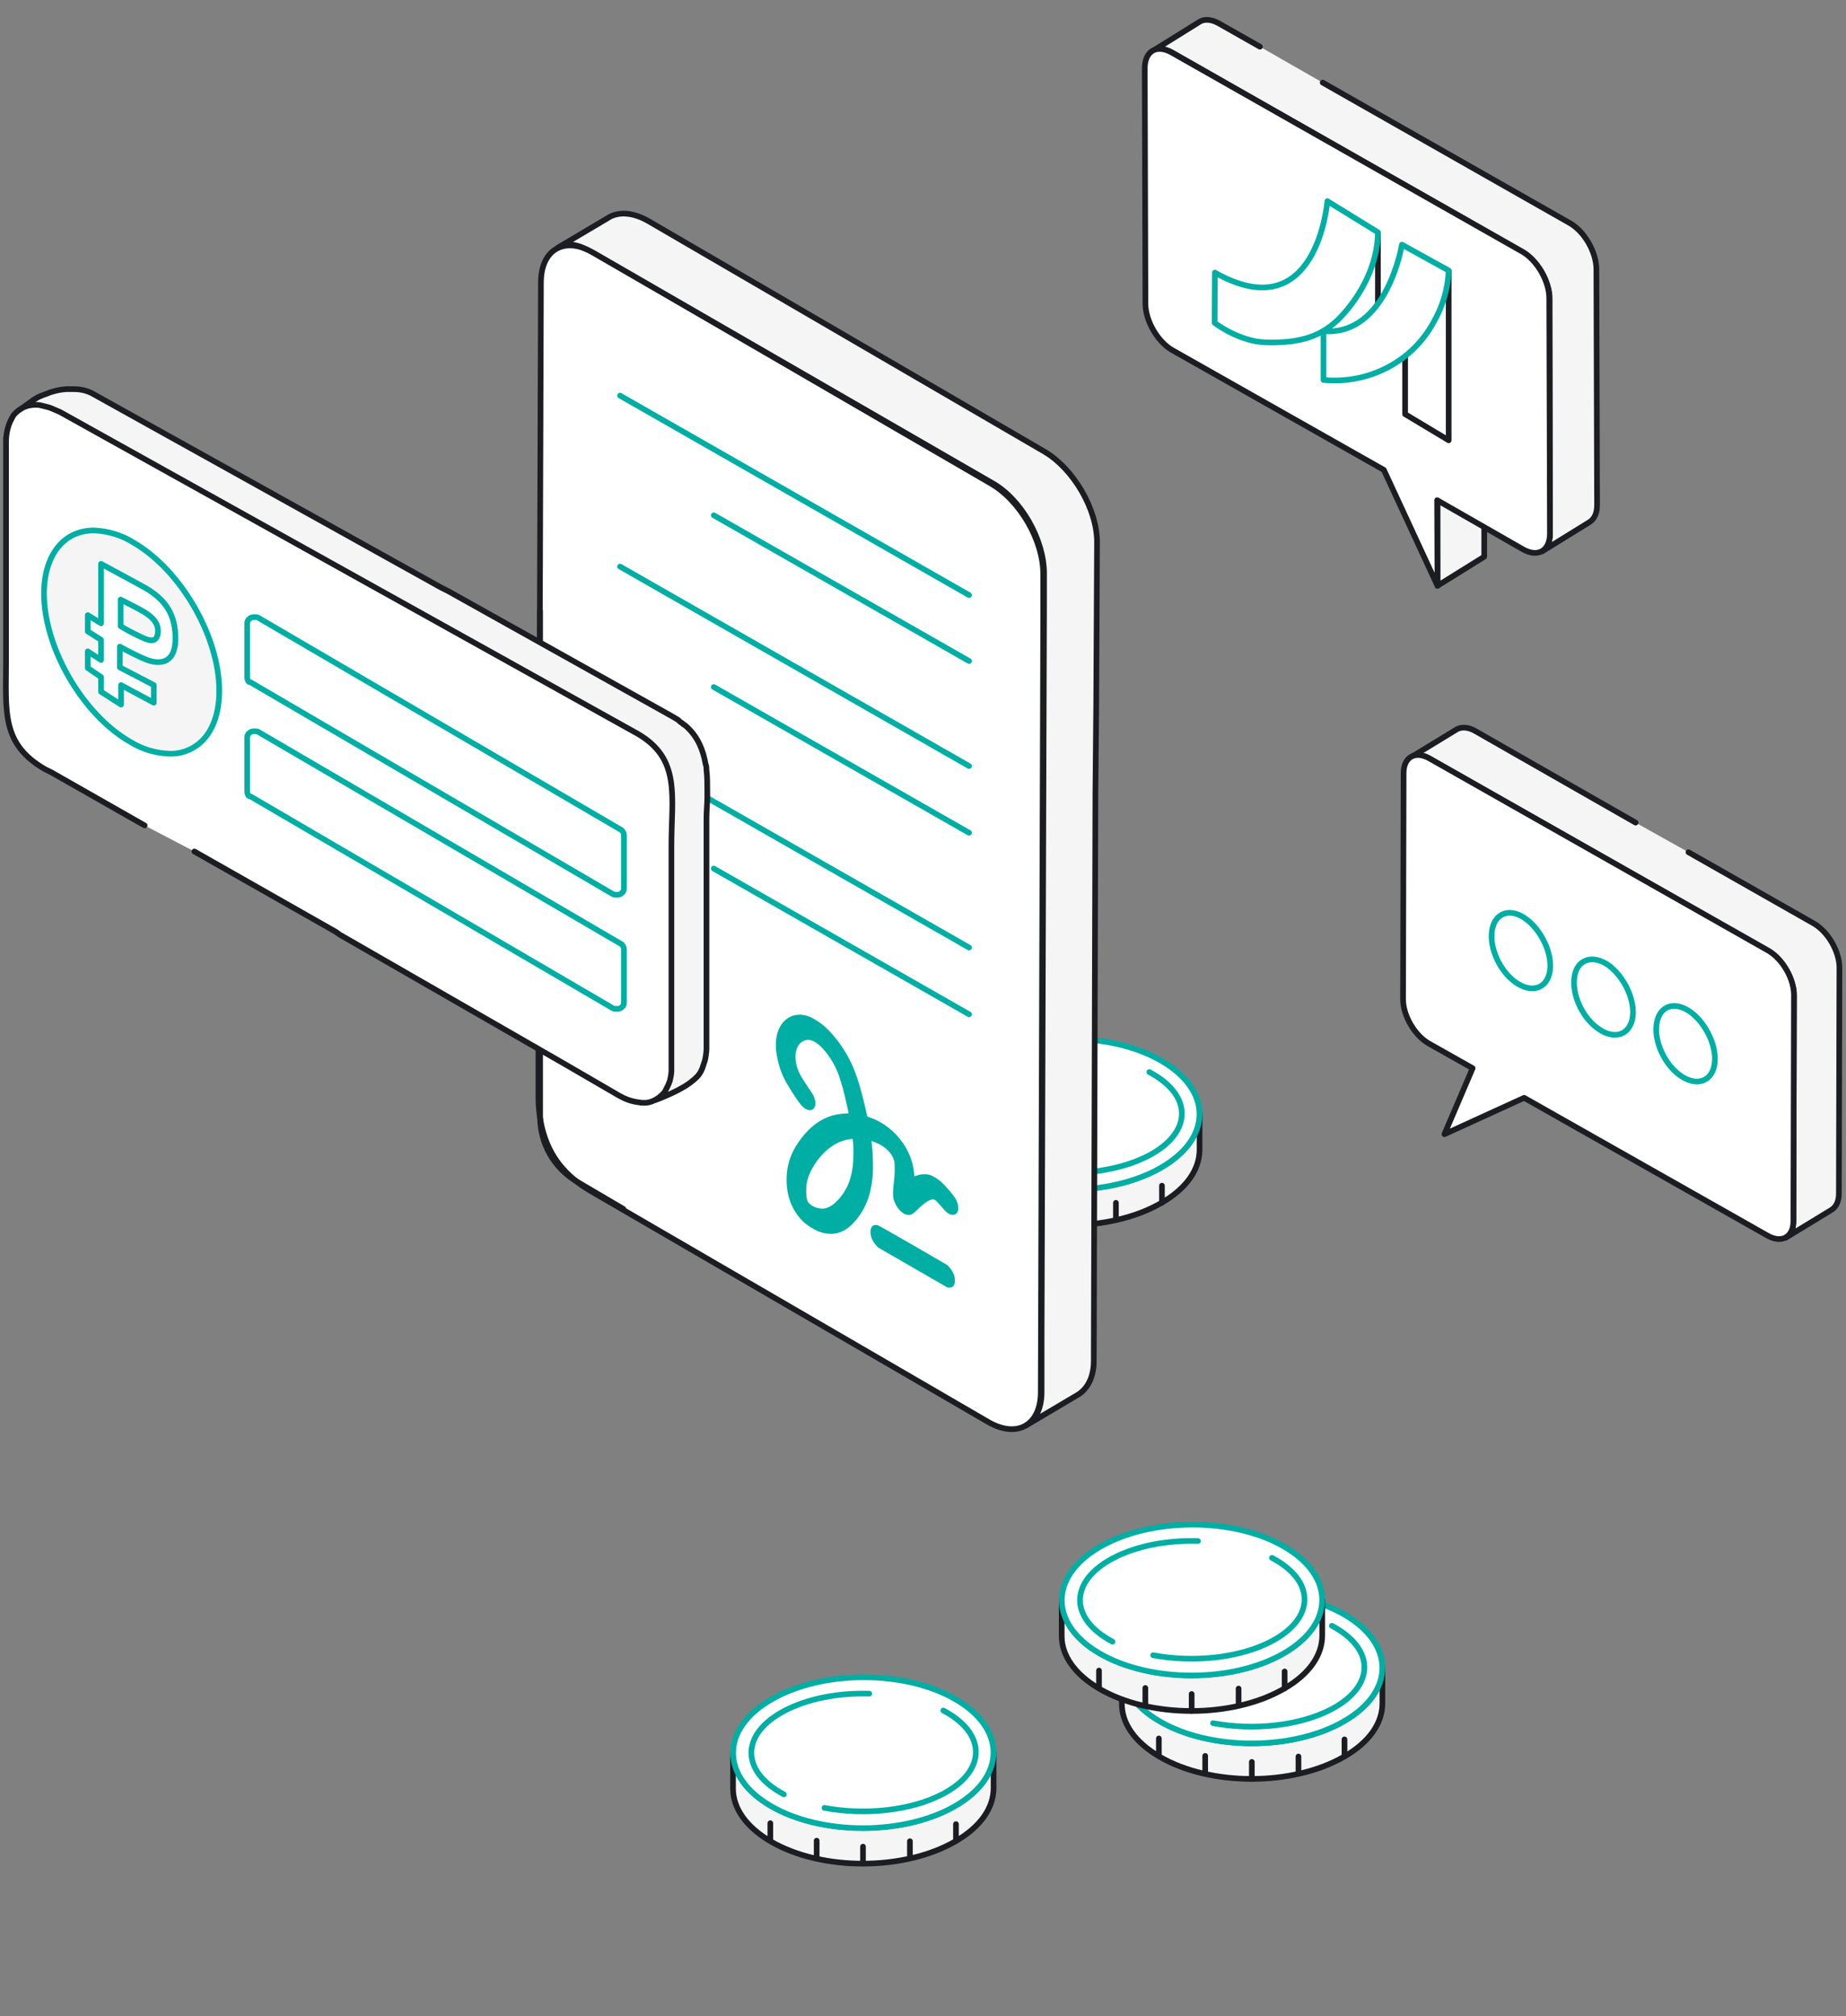
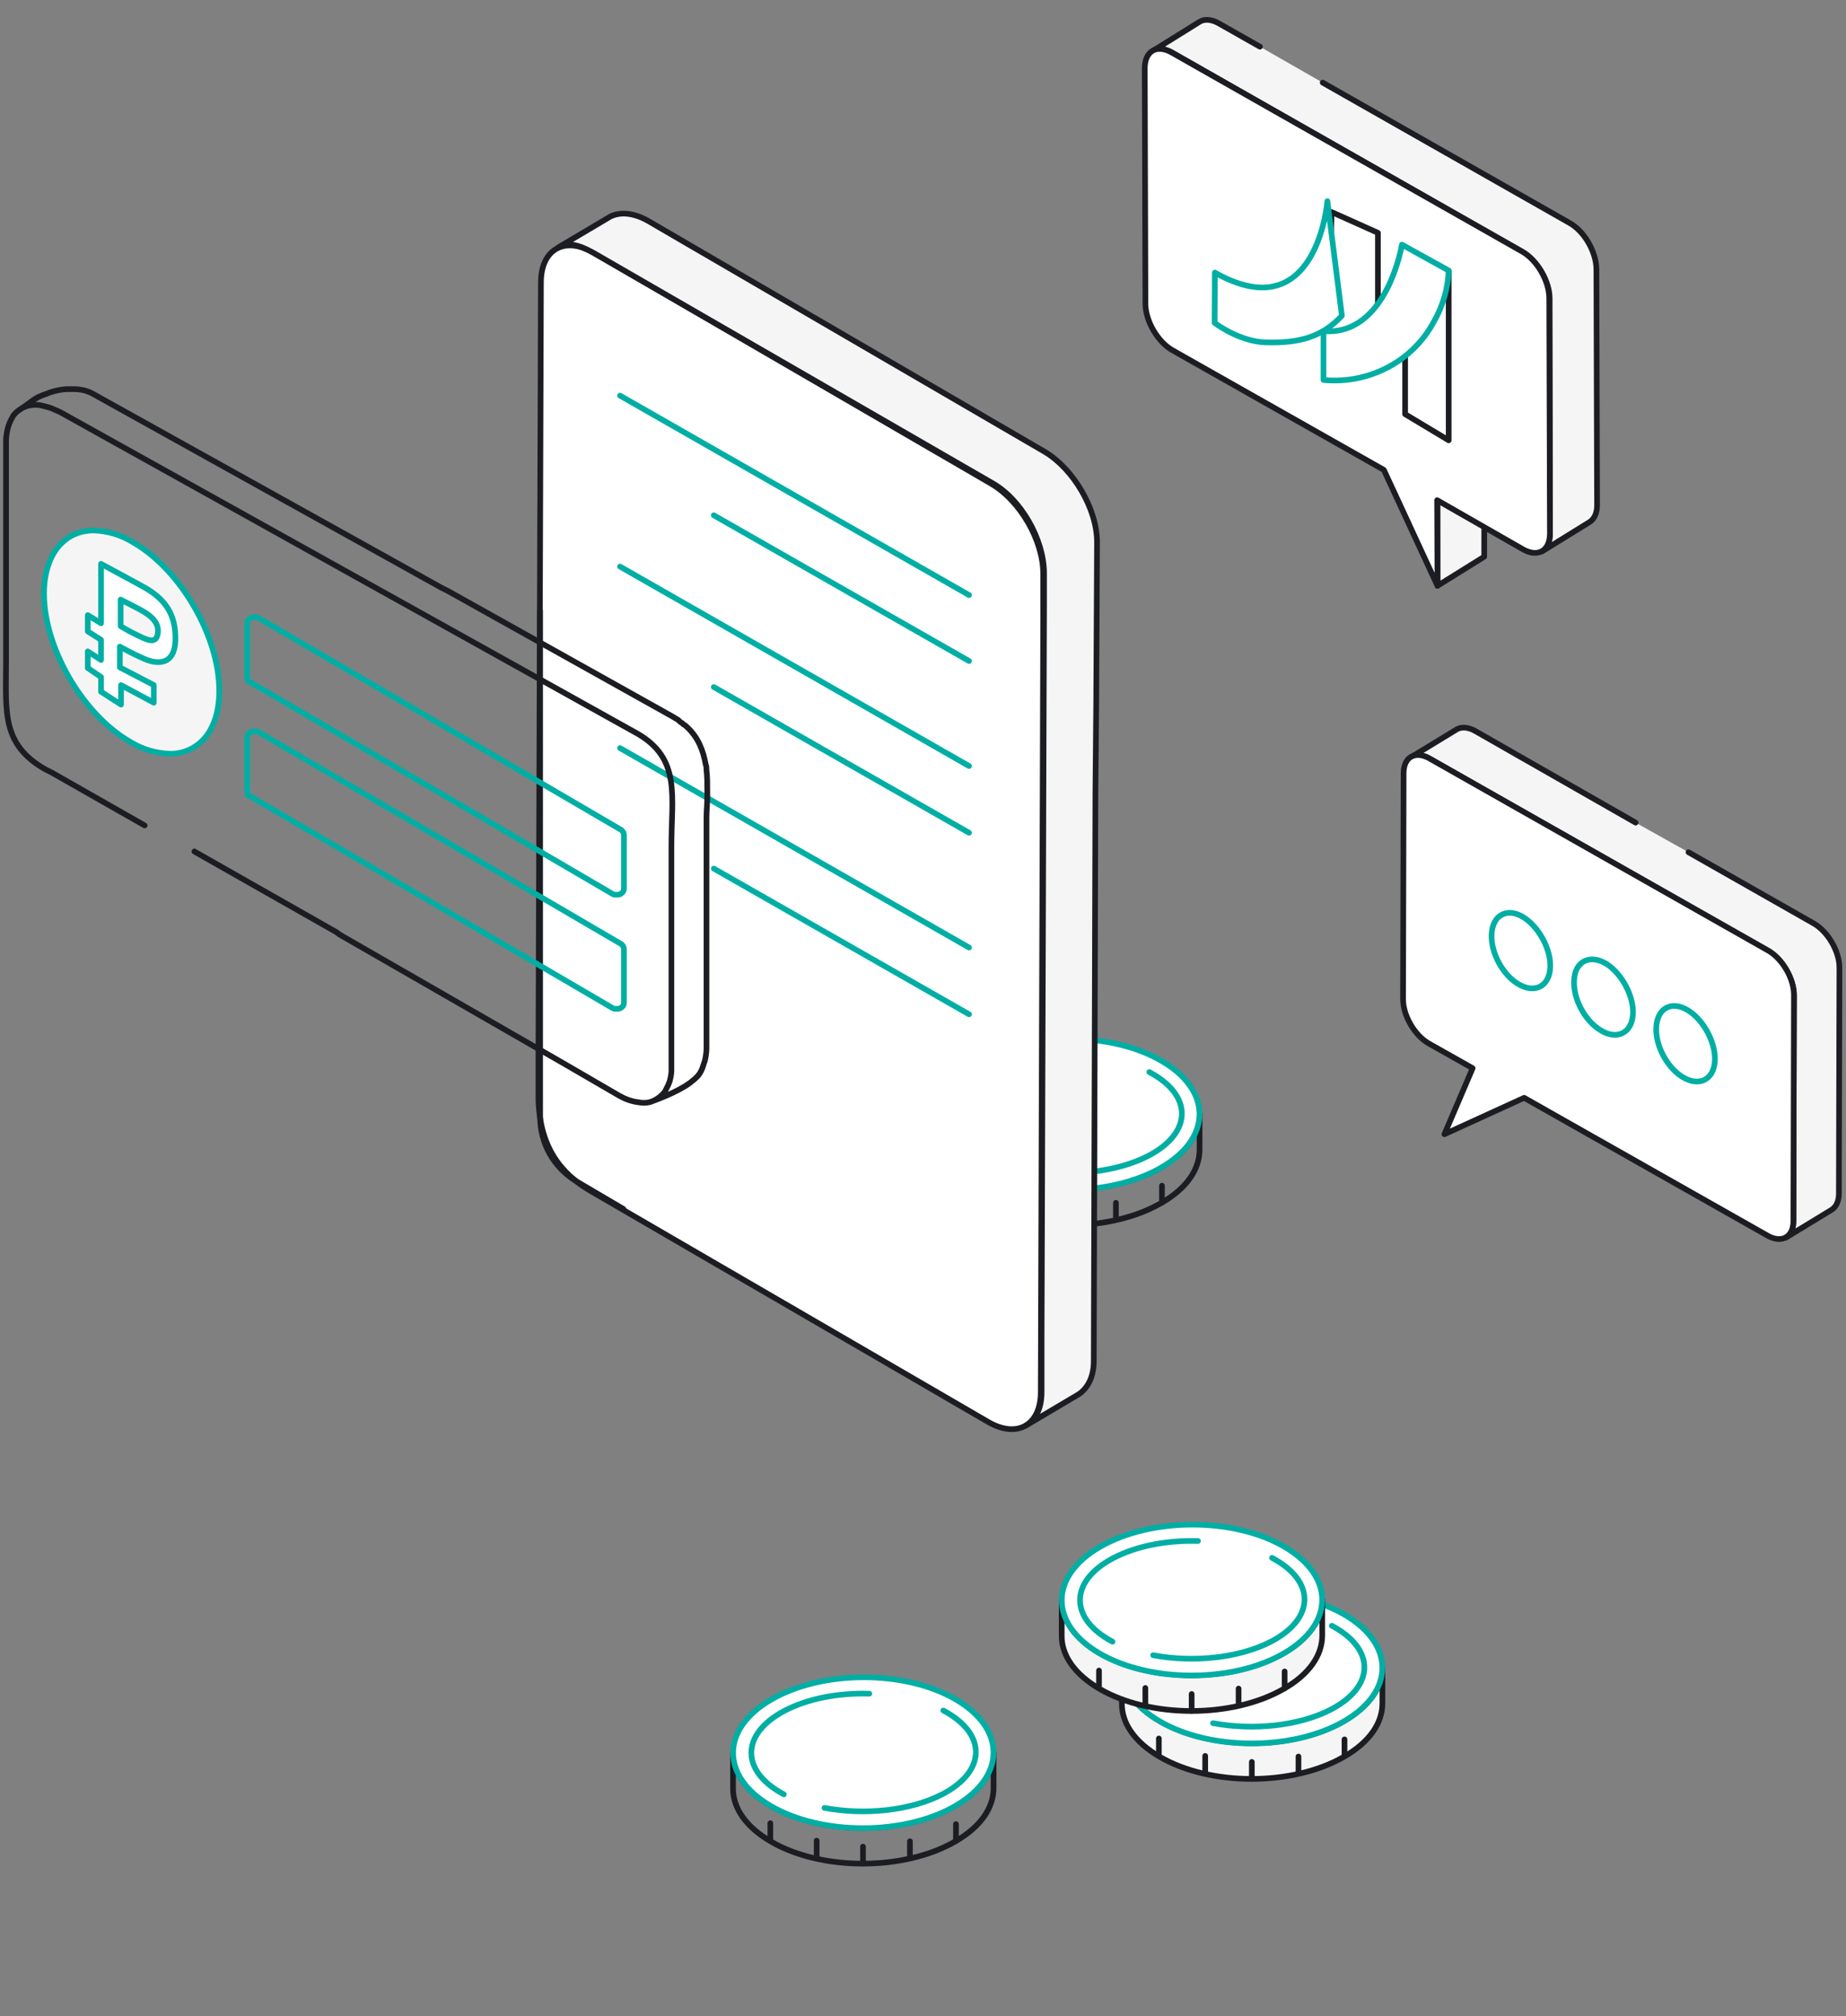
<svg xmlns="http://www.w3.org/2000/svg" width="326" height="356" viewBox="0 0 326 356" fill="none">
  <rect x="0" y="0" width="326" height="356" fill="#808080" stroke="none" />
  <path d="M288.848 145.264L260.547 129.098C259.289 128.378 258.128 128.33 257.306 128.762L249.275 133.655C250.098 133.175 251.259 133.223 252.517 133.991L312.214 167.953C314.73 169.392 316.81 172.894 316.81 175.772L316.713 215.683C316.713 217.074 316.23 218.13 315.359 218.561L323.389 213.668C324.212 213.189 324.744 212.181 324.744 210.79L324.841 170.879C324.841 168.001 322.809 164.499 320.293 163.06L298.185 150.492" fill="#F6F5F5" />
  <path d="M288.848 145.264L260.547 129.098C259.289 128.378 258.128 128.33 257.306 128.762L249.275 133.655C250.098 133.175 251.259 133.223 252.517 133.991L312.214 167.953C314.73 169.392 316.81 172.894 316.81 175.772L316.713 215.683C316.713 217.074 316.23 218.13 315.359 218.561L323.389 213.668C324.212 213.189 324.744 212.181 324.744 210.79L324.841 170.879C324.841 168.001 322.809 164.499 320.293 163.06L298.185 150.492" stroke="#1C1D22" stroke-miterlimit="10" stroke-linecap="round" stroke-linejoin="round" />
  <path d="M252.469 133.943C249.953 132.504 247.873 133.655 247.873 136.533L247.776 176.444C247.776 179.322 249.808 182.824 252.323 184.263L260.064 188.628L255.081 200.285L269.159 193.857L312.118 218.178C314.634 219.617 316.714 218.465 316.714 215.587L316.811 175.676C316.811 172.798 314.779 169.296 312.263 167.857L252.469 133.943Z" fill="white" stroke="#1C1D22" stroke-miterlimit="10" stroke-linecap="round" stroke-linejoin="round" />
  <path d="M298.151 178.446C300.86 180.125 302.989 184.106 302.844 187.272C302.698 190.63 300.086 192.021 297.087 190.151C294.378 188.472 292.346 184.634 292.491 181.468C292.636 177.966 295.248 176.623 298.151 178.446ZM277.978 173.217C277.832 176.383 279.864 180.221 282.622 181.9C285.573 183.771 288.234 182.379 288.379 179.022C288.524 175.856 286.395 171.922 283.686 170.195C280.735 168.42 278.074 169.763 277.978 173.217ZM273.769 170.819C273.914 167.653 271.785 163.719 269.076 161.992C266.173 160.17 263.561 161.561 263.416 165.014C263.271 168.18 265.303 172.018 268.012 173.697C271.011 175.568 273.624 174.177 273.769 170.819Z" stroke="#00AEA4" stroke-miterlimit="10" />
-   <path d="M172.523 206.137C181.449 211.338 196.06 211.338 205.039 206.137C209.555 203.536 211.84 200.086 211.84 196.69V203.005C211.84 206.455 209.608 209.852 205.039 212.452C196.007 217.654 181.449 217.654 172.523 212.452C168.06 209.852 165.829 206.508 165.829 203.112V196.796C165.882 200.193 168.113 203.589 172.523 206.137ZM172.417 209.215V212.24V209.215ZM180.599 212.293V215.318V212.293ZM188.781 213.355V216.38V213.355ZM197.069 212.399V215.425V212.399ZM205.198 209.374V212.399V209.374Z" fill="#F6F5F5" />
  <path d="M172.417 209.215V212.24M180.599 212.293V215.318M188.781 213.355V216.38M197.069 212.399V215.425M205.198 209.374V212.399M172.523 206.137C181.449 211.338 196.06 211.338 205.039 206.137C209.555 203.536 211.84 200.086 211.84 196.69V203.005C211.84 206.455 209.608 209.852 205.039 212.452C196.007 217.654 181.449 217.654 172.523 212.452C168.06 209.852 165.829 206.508 165.829 203.112V196.796C165.882 200.193 168.113 203.589 172.523 206.137Z" stroke="#1C1D22" stroke-linecap="round" stroke-linejoin="round" />
  <path d="M172.63 187.349C163.598 192.55 163.598 200.988 172.524 206.19C181.45 211.391 196.061 211.391 205.04 206.19C214.072 200.988 214.072 192.55 205.146 187.349C196.22 182.147 181.662 182.147 172.63 187.349Z" fill="white" stroke="#00AEA4" stroke-linecap="round" stroke-linejoin="round" />
  <path d="M174.808 204.12C167.104 200.033 167.158 193.452 174.915 189.365C179.059 187.189 184.478 186.181 189.898 186.34M181.981 206.508C188.994 207.835 197.176 207.039 202.861 204.067C210.618 199.98 210.672 193.399 202.968 189.312" stroke="#00AEA4" stroke-linecap="round" stroke-linejoin="round" />
  <path d="M95.094 194.355C95.382 202.693 99.126 207.292 104.31 210.311L174.582 251.134C179.622 254.009 183.798 251.709 183.798 245.815L184.23 109.835V101.354C184.23 95.461 180.198 88.417 175.014 85.399L104.742 44.576C99.703 41.701 95.526 44.001 95.526 49.894L95.094 185.012V194.355Z" fill="white" stroke="#1C1D22" stroke-linecap="round" stroke-linejoin="round" />
  <path d="M193.591 124.209L193.735 95.748C193.735 89.855 189.559 82.812 184.519 79.793L121.303 42.995L114.391 38.97C111.799 37.533 109.495 37.389 107.767 38.251L98.551 43.714C100.135 42.707 102.129 43.164 104.721 44.601L175.159 85.255C180.343 88.13 184.375 95.317 184.375 101.211V106.385L183.943 236.328V245.815C183.943 248.69 182.935 250.703 181.207 251.709L190.423 246.247C192.007 245.24 193.159 243.228 193.159 240.353L193.447 140.165L193.591 124.209Z" fill="#F6F5F5" stroke="#1C1D22" stroke-linecap="round" stroke-linejoin="round" />
  <path d="M95.383 107.823V197.231C95.383 201.974 97.831 206.286 102.007 208.73L110.071 213.473" stroke="#1C1D22" stroke-linecap="round" stroke-linejoin="round" />
  <path d="M171.126 116.722L126.055 90.992M171.126 147.051L126.055 121.321M171.126 179.106L126.055 153.376M171.126 105.078L109.495 69.862M171.126 135.264L109.495 100.047M171.126 167.319L109.495 132.102" stroke="#00AEA4" stroke-linecap="round" stroke-linejoin="round" />
  <g clip-path="url(#clip0_1342_69908)">
    <path d="M143.024 179.547C141.569 178.984 140.209 179.064 139.12 179.794C137.533 180.84 136.784 182.987 137.08 185.614C137.256 187.183 137.741 188.902 138.384 190.246C139.007 191.557 140.764 194.315 141.519 195.179C141.903 195.619 142.338 195.913 142.772 196.019C143.452 196.179 144 195.652 144 194.831C144 194.453 143.83 193.803 143.622 193.399C143.515 193.185 143.093 192.535 142.69 191.961C141.721 190.566 141.11 189.501 140.864 188.764C140.128 186.551 140.474 184.629 141.739 183.899C142.407 183.514 143.137 183.543 143.899 183.983C145.303 184.793 147.054 187.125 147.929 189.345C148.307 190.304 148.773 191.845 149.15 193.385C149.484 194.726 149.887 196.586 149.849 196.6C149.837 196.6 149.497 196.622 149.1 196.64C146.153 196.8 143.729 198.177 141.595 200.89C139.851 203.11 139.014 205.293 138.919 207.847C138.831 210.354 139.398 212.476 140.626 214.259C141.47 215.48 142.225 216.178 143.497 216.912C144.29 217.369 144.498 217.467 145.103 217.635C147.388 218.278 149.246 217.649 150.99 215.648C152.778 213.599 153.735 211.23 154.087 207.99C154.219 206.772 154.188 203.979 154.024 202.62C153.948 201.995 153.892 201.49 153.904 201.49C153.967 201.468 154.78 201.799 155.239 202.028C156.624 202.725 157.638 203.848 157.903 204.989C158.06 205.683 158.041 207.387 157.852 208.818C157.689 210.068 157.664 211.143 157.783 211.648C157.997 212.52 158.526 213.414 159.168 213.973C159.628 214.376 159.937 214.518 160.415 214.547C160.913 214.58 161.253 214.362 162.247 213.388C163.337 212.331 164.205 211.779 164.734 211.801C165.169 211.826 165.225 211.873 166.296 213.123C166.774 213.675 167.127 214.046 167.335 214.188C167.813 214.529 168.285 214.62 168.67 214.442C169.438 214.093 169.438 212.778 168.676 211.547C168.279 210.904 166.881 209.29 166.195 208.684C165.572 208.128 164.728 207.627 164.149 207.459C163.538 207.289 162.656 207.318 162.046 207.539C161.75 207.645 161.498 207.725 161.485 207.717C161.473 207.71 161.441 207.467 161.422 207.187C161.095 203.002 157.991 198.973 153.898 197.425C153.596 197.309 153.306 197.207 153.249 197.196C153.168 197.171 153.111 197.007 152.972 196.36C152.299 193.182 151.467 190.348 150.649 188.422C149.937 186.755 148.854 184.946 147.689 183.474C146.455 181.919 145.397 180.931 144.126 180.154C143.691 179.889 143.2 179.62 143.024 179.547ZM150.655 201.664C150.75 202.62 150.712 205.236 150.586 206.078C150.442 207.085 150.114 208.371 149.825 209.061C148.931 211.168 147.237 212.995 145.852 213.344C145.058 213.54 144.114 213.359 143.34 212.854C142.597 212.374 142.433 211.974 142.382 210.536C142.326 208.97 142.634 207.753 143.459 206.289C145.096 203.397 147.52 201.512 150.045 201.159C150.303 201.127 150.536 201.109 150.555 201.12C150.58 201.134 150.624 201.377 150.655 201.664Z" fill="#00AEA4" />
    <path d="M155.081 216.38C154.281 216.1 153.733 216.562 153.727 217.517C153.721 218.364 154.061 219.177 154.728 219.918L155.043 220.275L161.182 223.817L167.321 227.359L167.636 227.366C168.297 227.392 168.643 226.967 168.637 226.12C168.631 225.31 168.309 224.529 167.68 223.81L167.321 223.399L161.339 219.933C158.053 218.037 155.232 216.431 155.081 216.38Z" fill="#00AEA4" />
  </g>
  <path d="M204.813 303.909C213.739 309.11 228.35 309.11 237.329 303.909C241.845 301.308 244.129 297.858 244.129 294.462V300.777C244.129 304.227 241.898 307.624 237.329 310.224C228.296 315.426 213.739 315.426 204.813 310.224C200.35 307.624 198.118 304.28 198.118 300.884V294.568C198.118 297.964 200.35 301.361 204.813 303.909ZM204.653 306.987V310.012V306.987ZM212.835 310.065V313.09V310.065ZM221.071 311.127V314.152V311.127ZM229.306 310.171V313.196V310.171ZM237.435 307.146V310.171V307.146Z" fill="#F6F5F5" />
  <path d="M204.653 306.987V310.012M212.835 310.065V313.09M221.071 311.127V314.152M229.306 310.171V313.196M237.435 307.146V310.171M204.813 303.909C213.739 309.11 228.35 309.11 237.329 303.909C241.845 301.308 244.129 297.858 244.129 294.462V300.777C244.129 304.227 241.898 307.624 237.329 310.224C228.296 315.426 213.739 315.426 204.813 310.224C200.35 307.624 198.118 304.28 198.118 300.884V294.568C198.118 297.964 200.35 301.361 204.813 303.909Z" stroke="#1C1D22" stroke-linecap="round" stroke-linejoin="round" />
  <path d="M204.919 285.121C195.887 290.322 195.887 298.761 204.813 303.962C213.739 309.163 228.349 309.163 237.329 303.962C246.361 298.761 246.361 290.322 237.435 285.121C228.456 279.92 213.898 279.92 204.919 285.121Z" fill="white" stroke="#00AEA4" stroke-linecap="round" stroke-linejoin="round" />
  <path d="M207.044 301.892C199.34 297.805 199.393 291.224 207.15 287.138C211.295 284.962 216.714 283.953 222.133 284.112M214.217 304.28C221.23 305.607 229.412 304.811 235.097 301.839C242.854 297.752 242.907 291.171 235.203 287.085" stroke="#00AEA4" stroke-linecap="round" stroke-linejoin="round" />
  <path d="M194.187 291.914C203.113 297.115 217.724 297.115 226.703 291.914C231.219 289.313 233.504 285.864 233.504 282.467L233.504 288.783C233.504 292.232 231.272 295.629 226.703 298.23C217.671 303.431 203.113 303.431 194.187 298.23C189.724 295.629 187.493 292.286 187.493 288.889L187.493 282.573C187.546 285.97 189.777 289.367 194.187 291.914ZM194.081 294.992L194.081 298.017L194.081 294.992ZM202.263 298.071L202.263 301.096L202.263 298.071ZM210.445 299.132L210.445 302.157L210.445 299.132ZM218.734 298.177L218.734 301.202L218.734 298.177ZM226.863 295.152L226.863 298.177L226.863 295.152Z" fill="#F6F5F5" />
  <path d="M194.081 294.992L194.081 298.017M202.263 298.071L202.263 301.096M210.445 299.132L210.445 302.157M218.734 298.177L218.734 301.202M226.863 295.152L226.863 298.177M194.187 291.914C203.113 297.115 217.724 297.115 226.703 291.914C231.219 289.313 233.504 285.864 233.504 282.467L233.504 288.783C233.504 292.232 231.272 295.629 226.703 298.23C217.671 303.431 203.113 303.431 194.187 298.23C189.724 295.629 187.493 292.286 187.493 288.889L187.493 282.573C187.546 285.97 189.777 289.367 194.187 291.914Z" stroke="#1C1D22" stroke-linecap="round" stroke-linejoin="round" />
  <path d="M194.294 273.126C185.262 278.327 185.262 286.766 194.188 291.967C203.114 297.168 217.725 297.168 226.704 291.967C235.736 286.766 235.736 278.327 226.81 273.126C217.884 267.925 203.327 267.925 194.294 273.126Z" fill="white" stroke="#00AEA4" stroke-linecap="round" stroke-linejoin="round" />
  <path d="M196.472 289.897C188.768 285.811 188.821 279.23 196.578 275.143C200.722 272.967 206.142 271.959 211.561 272.118M203.645 292.286C210.658 293.612 218.84 292.816 224.525 289.844C232.282 285.758 232.335 279.177 224.631 275.09" stroke="#00AEA4" stroke-linecap="round" stroke-linejoin="round" />
-   <path d="M136.145 318.871C145.071 324.072 159.682 324.072 168.661 318.871C173.177 316.27 175.462 312.821 175.462 309.424L175.462 315.74C175.462 319.19 173.23 322.586 168.661 325.187C159.629 330.388 145.071 330.388 136.145 325.187C131.682 322.586 129.451 319.243 129.451 315.846L129.451 309.53C129.504 312.927 131.735 316.324 136.145 318.871ZM136.039 321.949L136.039 324.975L136.039 321.949ZM144.221 325.028L144.221 328.053L144.221 325.028ZM152.403 326.089L152.403 329.114L152.403 326.089ZM160.692 325.134L160.692 328.159L160.692 325.134ZM168.821 322.109L168.821 325.134L168.821 322.109Z" fill="#F6F5F5" />
  <path d="M136.039 321.949L136.039 324.975M144.221 325.028L144.221 328.053M152.403 326.089L152.403 329.114M160.692 325.134L160.692 328.159M168.821 322.109L168.821 325.134M136.145 318.871C145.071 324.072 159.682 324.072 168.661 318.871C173.177 316.27 175.462 312.821 175.462 309.424L175.462 315.74C175.462 319.19 173.23 322.586 168.661 325.187C159.629 330.388 145.071 330.388 136.145 325.187C131.682 322.586 129.451 319.243 129.451 315.846L129.451 309.53C129.504 312.927 131.735 316.324 136.145 318.871Z" stroke="#1C1D22" stroke-linecap="round" stroke-linejoin="round" />
  <path d="M136.252 300.083C127.22 305.284 127.22 313.723 136.146 318.924C145.072 324.125 159.683 324.125 168.662 318.924C177.694 313.723 177.694 305.284 168.768 300.083C159.842 294.882 145.285 294.882 136.252 300.083Z" fill="white" stroke="#00AEA4" stroke-linecap="round" stroke-linejoin="round" />
  <path d="M138.43 316.854C130.726 312.768 130.779 306.187 138.536 302.1C142.68 299.924 148.1 298.916 153.519 299.075M145.603 319.243C152.616 320.57 160.798 319.773 166.483 316.801C174.24 312.715 174.293 306.134 166.589 302.047" stroke="#00AEA4" stroke-linecap="round" stroke-linejoin="round" />
  <path d="M253.856 103.443L262.112 98.304L262.122 83.249L253.866 88.388L253.856 103.443ZM233.583 14.588L277.192 39.377C279.821 40.851 281.895 44.505 281.92 47.529L282.041 89.19C282.052 90.668 281.502 91.705 280.657 92.22L272.335 97.363C273.18 96.848 273.73 95.811 273.719 94.333L273.665 52.667C273.639 49.645 271.499 45.994 268.87 44.519L206.982 9.267C205.667 8.53 204.455 8.459 203.609 8.974L211.865 3.835C212.71 3.32 213.923 3.391 215.237 4.128L222.505 8.248" fill="#F6F5F5" />
  <path d="M233.583 14.588L277.192 39.377C279.821 40.851 281.895 44.505 281.92 47.529L282.041 89.19C282.052 90.668 281.502 91.705 280.657 92.22L272.335 97.363C273.18 96.848 273.73 95.811 273.719 94.333L273.665 52.667C273.639 49.645 271.499 45.994 268.87 44.519L206.982 9.267C205.667 8.53 204.455 8.459 203.609 8.974L211.865 3.835C212.71 3.32 213.923 3.391 215.237 4.128L222.505 8.248M253.856 103.443L262.112 98.304L262.122 83.249L253.866 88.388L253.856 103.443Z" stroke="#1C1D22" stroke-linecap="round" stroke-linejoin="round" />
  <path d="M206.916 9.271C204.286 7.796 202.2 8.981 202.159 12.008L202.28 53.67C202.305 56.693 204.445 60.343 207.008 61.822L244.382 82.974L253.857 103.443L253.796 88.325L268.959 97.003C271.588 98.478 273.674 97.293 273.716 94.266L273.595 52.604C273.569 49.581 271.429 45.93 268.867 44.452L206.916 9.271Z" fill="white" stroke="#1C1D22" stroke-linecap="round" stroke-linejoin="round" />
-   <path d="M1.067 77.34C1.067 77.484 1.067 77.484 1.067 77.34C1.067 77.484 1.067 77.484 1.067 77.628C1.067 77.771 1.067 77.915 1.067 77.915V78.059L7.115 113.707C7.115 122.475 43.259 149.068 51.035 153.524L53.483 154.961L78.251 170.629L78.395 170.773L115.547 194.203L115.403 194.49L121.883 191.328C122.171 191.184 122.315 191.04 122.603 190.753C122.747 190.609 122.891 190.465 123.035 190.465C123.179 190.322 123.323 190.178 123.323 190.034C123.611 189.603 123.899 189.172 124.043 188.74C124.043 188.597 124.187 188.453 124.187 188.309C124.187 188.166 124.331 188.022 124.331 187.878C124.331 187.734 124.475 187.591 124.475 187.447C124.763 186.297 124.763 185.291 124.763 185.291V172.785V160.998V146.48C124.763 145.761 124.763 145.187 124.763 144.468C124.763 143.174 124.907 141.88 124.907 140.731C124.907 140.443 124.907 140.156 124.907 139.868C124.907 138.431 124.907 137.137 124.763 135.987C124.763 135.7 124.763 135.268 124.619 134.981C124.187 132.537 123.323 130.237 121.307 128.369C121.163 128.225 121.019 128.081 120.731 127.937C120.587 127.794 120.443 127.65 120.155 127.506L120.011 127.362C119.867 127.219 119.723 127.075 119.435 126.931C119.147 126.788 119.003 126.644 118.715 126.5L79.115 104.364L78.539 104.076L77.963 103.789L16.475 69.578C15.467 69.003 14.315 68.716 13.019 68.716C12.731 68.716 12.587 68.716 12.299 68.716C12.155 68.716 11.867 68.716 11.723 68.716C11.435 68.716 11.291 68.716 11.003 68.859C10.715 68.859 10.571 69.003 10.283 69.003C10.139 69.003 10.139 69.003 9.995 69.003H9.851C9.563 69.003 9.275 69.147 8.843 69.29C8.555 69.29 8.411 69.434 8.123 69.578C7.979 69.578 7.835 69.722 7.691 69.722C7.403 69.865 6.971 70.009 6.683 70.153C6.395 70.297 6.107 70.441 5.963 70.584C5.675 70.728 5.243 71.016 4.955 71.159L1.067 77.34Z" fill="#F6F5F5" />
-   <path d="M25.548 145.762L9.132 136.418L7.98 135.843C0.204 131.387 1.068 125.638 1.068 116.869V78.059C1.068 76.621 1.356 75.184 2.076 73.89C2.22 73.603 2.364 73.315 2.652 73.028C3.228 72.453 3.804 72.022 4.668 71.734C4.812 71.734 4.956 71.591 5.244 71.591C5.964 71.447 6.684 71.447 7.26 71.591C7.404 71.591 7.548 71.591 7.836 71.734C7.98 71.734 8.124 71.878 8.412 71.878C8.556 71.878 8.7 71.878 8.7 72.022C8.988 72.165 9.276 72.165 9.564 72.309C9.852 72.453 10.284 72.597 10.572 72.74L112.524 129.519C120.3 133.975 118.572 140.587 118.572 149.355V188.166C118.572 188.453 118.572 188.884 118.572 189.172C118.572 189.747 118.428 190.322 118.284 190.897C118.14 191.184 118.14 191.472 117.996 191.615C117.852 192.047 117.564 192.334 117.42 192.765C117.132 193.197 116.844 193.484 116.412 193.771C115.836 194.203 115.26 194.49 114.684 194.634C114.108 194.778 113.388 194.778 112.668 194.634C111.516 194.49 110.364 194.059 109.356 193.484L99.708 187.878L59.964 165.023L59.388 164.592L34.332 150.361L25.548 145.762Z" fill="white" />
  <path d="M25.547 145.761L9.131 136.418L7.979 135.843C0.203 131.387 1.067 125.638 1.067 116.869V78.059M1.067 78.059C1.067 76.621 1.355 75.184 2.075 73.89C2.219 73.603 2.363 73.315 2.651 73.028C3.227 72.453 3.803 72.022 4.667 71.734C4.811 71.734 4.955 71.59 5.243 71.59C5.963 71.447 6.683 71.447 7.259 71.59L7.835 71.734L8.411 71.878L8.843 72.01C8.843 72.01 9.275 72.165 9.563 72.309C9.851 72.453 10.283 72.597 10.571 72.74L112.523 129.519C120.299 133.975 118.571 140.587 118.571 149.355V188.165C118.571 188.453 118.571 188.884 118.571 189.172C118.571 189.747 118.283 190.897 118.283 190.897L117.995 191.615L117.419 192.765C117.131 193.196 116.411 193.771 116.411 193.771C115.835 194.203 115.259 194.49 114.683 194.634C114.107 194.778 113.387 194.778 112.667 194.634C111.515 194.49 110.363 194.059 109.355 193.484L99.707 187.878L59.963 165.023L59.387 164.592L34.331 150.361M1.067 78.059V77.915C1.067 77.915 1.067 77.771 1.067 77.628C1.067 77.484 1.067 77.484 1.067 77.34M115.421 194.371C115.421 194.371 119.643 192.885 121.883 191.184C122.169 190.966 122.603 190.609 122.603 190.609L123.111 190.126L123.323 189.89C123.649 189.46 123.811 189.184 124.043 188.597L124.187 188.165L124.331 187.734L124.475 187.303C124.763 186.153 124.763 185.147 124.763 185.147V172.641V160.854V146.48C124.763 145.761 124.763 145.187 124.763 144.468C124.763 143.174 124.907 141.88 124.907 140.731C124.907 140.443 124.907 140.156 124.907 139.868C124.907 138.431 124.907 137.137 124.763 135.987C124.763 135.7 124.763 135.268 124.619 134.981C124.187 132.537 123.323 130.237 121.307 128.369C121.163 128.225 121.019 128.081 120.731 127.937C120.587 127.794 120.443 127.65 120.155 127.506L120.011 127.362C119.867 127.219 119.723 127.075 119.435 126.931C119.147 126.788 119.003 126.644 118.715 126.5L79.115 104.364L78.539 104.076L77.963 103.789L16.475 69.578C15.467 69.003 14.315 68.716 13.019 68.716C12.731 68.716 12.587 68.716 12.299 68.716C12.155 68.716 11.867 68.716 11.723 68.716C10.581 68.804 9.965 68.949 8.843 69.29L8.123 69.578C8.123 69.578 7.859 69.662 7.691 69.722C7.289 69.867 6.683 70.153 6.683 70.153L5.963 70.584C5.963 70.584 3.436 72.429 3.148 72.573M1.067 77.34C1.067 77.484 1.067 77.484 1.067 77.34Z" stroke="#1C1D22" stroke-linecap="round" stroke-linejoin="round" />
  <path d="M108.171 178.004L44.235 140.631C43.947 140.631 43.803 140.487 43.803 140.344C43.659 140.056 43.659 139.913 43.659 139.625V130.426V130.425C43.659 130.138 43.659 129.851 43.803 129.707C43.803 129.563 44.091 129.419 44.235 129.276C44.523 129.132 44.667 129.132 44.955 129.132C45.243 129.132 45.531 129.132 45.675 129.276L109.611 166.649C109.755 166.649 109.899 166.936 110.043 167.08C110.187 167.367 110.187 167.511 110.187 167.799V176.854C110.187 177.142 110.187 177.429 110.043 177.573C110.043 177.717 109.755 177.861 109.611 178.004C109.323 178.148 109.179 178.148 108.891 178.148C108.603 178.148 108.315 178.148 108.171 178.004Z" stroke="#00AEA4" stroke-linecap="round" stroke-linejoin="round" />
  <path d="M108.171 157.849L44.235 120.476C43.947 120.476 43.803 120.332 43.803 120.189C43.659 119.901 43.659 119.757 43.659 119.47V110.27V110.27C43.659 109.983 43.659 109.696 43.803 109.552C43.803 109.408 44.091 109.264 44.235 109.121C44.523 108.977 44.667 108.977 44.955 108.977C45.243 108.977 45.531 108.977 45.675 109.121L109.611 146.494C109.755 146.494 109.899 146.781 110.043 146.925C110.187 147.212 110.187 147.356 110.187 147.644V156.699C110.187 156.987 110.187 157.274 110.043 157.418C110.043 157.562 109.755 157.705 109.611 157.849C109.323 157.993 109.179 157.993 108.891 157.993C108.603 157.993 108.315 157.993 108.171 157.849Z" stroke="#00AEA4" stroke-linecap="round" stroke-linejoin="round" />
  <path d="M16.563 93.669C19.034 93.75 21.44 94.48 23.539 95.786C31.91 100.623 38.718 112.373 38.718 121.983C38.718 125.344 37.892 128.152 36.323 130.123C35.56 131.08 34.586 131.847 33.476 132.363C32.366 132.878 31.151 133.128 29.928 133.094C27.457 133.01 25.051 132.279 22.952 130.972C14.581 126.14 7.773 114.39 7.767 104.78C7.796 98.024 11.238 93.669 16.563 93.669Z" fill="#F6F5F5" stroke="#00AEA4" stroke-linecap="round" stroke-linejoin="round" />
  <path d="M25.458 116.33C27.329 117.17 31.058 117.938 30.979 112.567C30.924 108.714 29.479 106.129 25.895 103.95C25.288 103.586 17.843 99.567 17.843 99.567V110.065L15.504 108.618V111.495L17.843 112.977V116.55L15.504 115.026V117.962L17.843 119.552V122.148L21.377 124.423V120.981L27.159 124.084V120.969L21.165 117.849V114.18C21.165 114.18 23.241 115.371 25.458 116.33ZM21.304 105.879C21.304 105.879 24.857 107.666 25.464 108.065C26.387 108.66 28.252 109.851 27.845 111.995C27.462 113.996 25.555 112.775 23.563 111.828C22.835 111.489 21.304 110.566 21.304 110.566V105.879Z" fill="white" stroke="#00AEA4" stroke-linecap="round" stroke-linejoin="round" />
  <path d="M235.144 37.44L243.337 41.11V65.273L234.687 58.9L235.144 37.44Z" fill="white" stroke="#1C1D22" stroke-linecap="round" stroke-linejoin="round" />
-   <path d="M234.412 35.52C234.412 35.52 232.613 58.351 214.541 48.135L214.501 57.02C214.501 57.02 218.787 60.303 223.466 60.455C229.582 60.646 233.568 59.443 236.977 55.745C240.386 52.048 243.29 46.748 243.337 41.019L234.412 35.52Z" fill="white" stroke="#00AEA4" stroke-linecap="round" stroke-linejoin="round" />
+   <path d="M234.412 35.52C234.412 35.52 232.613 58.351 214.541 48.135L214.501 57.02C214.501 57.02 218.787 60.303 223.466 60.455C229.582 60.646 233.568 59.443 236.977 55.745L234.412 35.52Z" fill="white" stroke="#00AEA4" stroke-linecap="round" stroke-linejoin="round" />
  <path d="M248.143 43.678L255.833 47.828V77.75L248.143 73.137V43.678Z" fill="white" stroke="#1C1D22" stroke-linecap="round" stroke-linejoin="round" />
  <path d="M247.578 43.199C247.578 43.199 244.937 59.401 233.726 58.469V67.1C237.65 67.475 241.601 66.701 245.069 64.878C248.537 63.054 251.363 60.265 253.183 56.869C254.798 54.084 255.706 50.965 255.833 47.772L247.578 43.199Z" fill="white" stroke="#00AEA4" stroke-linecap="round" stroke-linejoin="round" />
  <defs>
    <clipPath id="clip0_1342_69908">
-       <rect width="37.219" height="37.201" fill="white" transform="matrix(0.866 0.5 3.19116e-05 1 137 176.006)" />
-     </clipPath>
+       </clipPath>
  </defs>
</svg>